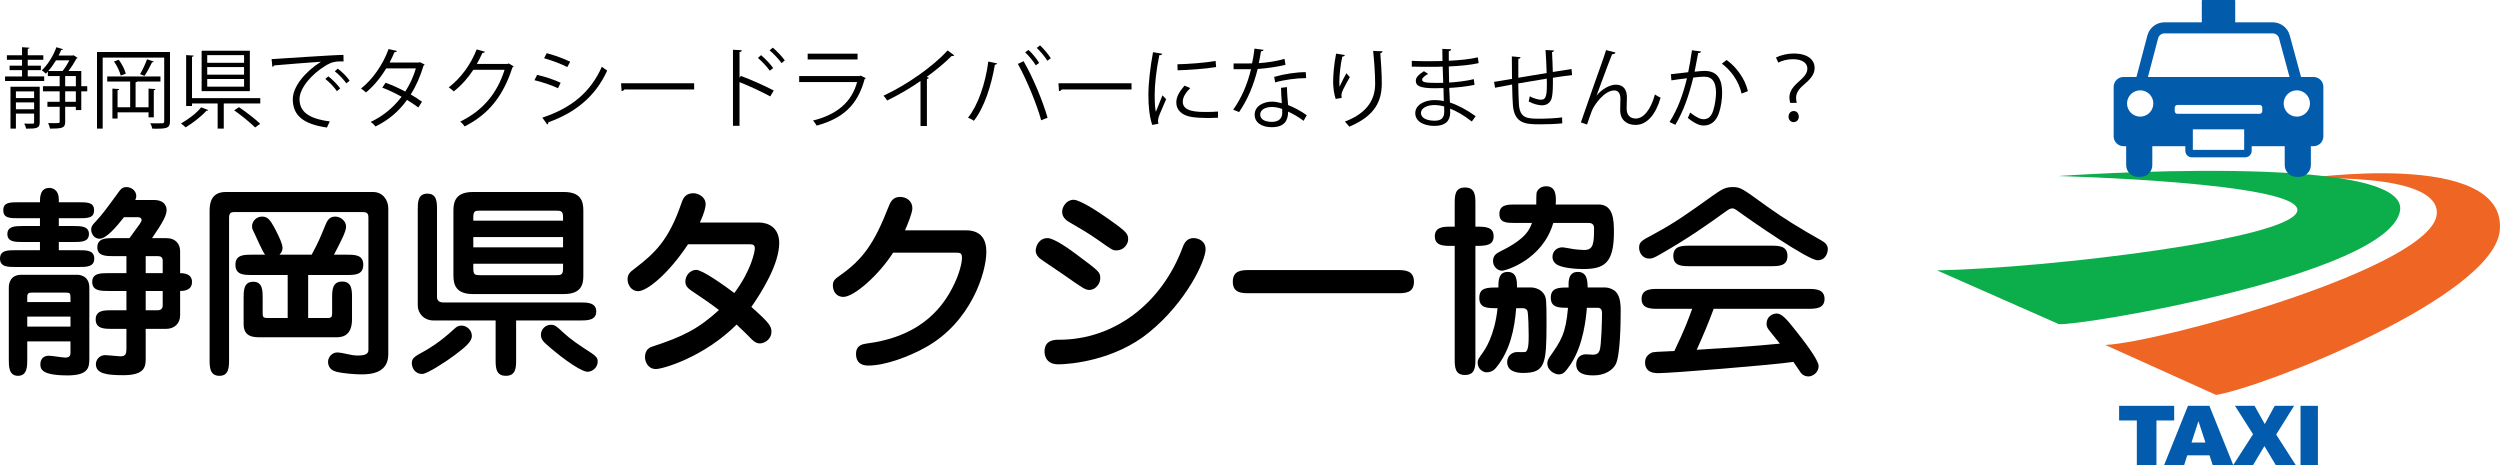
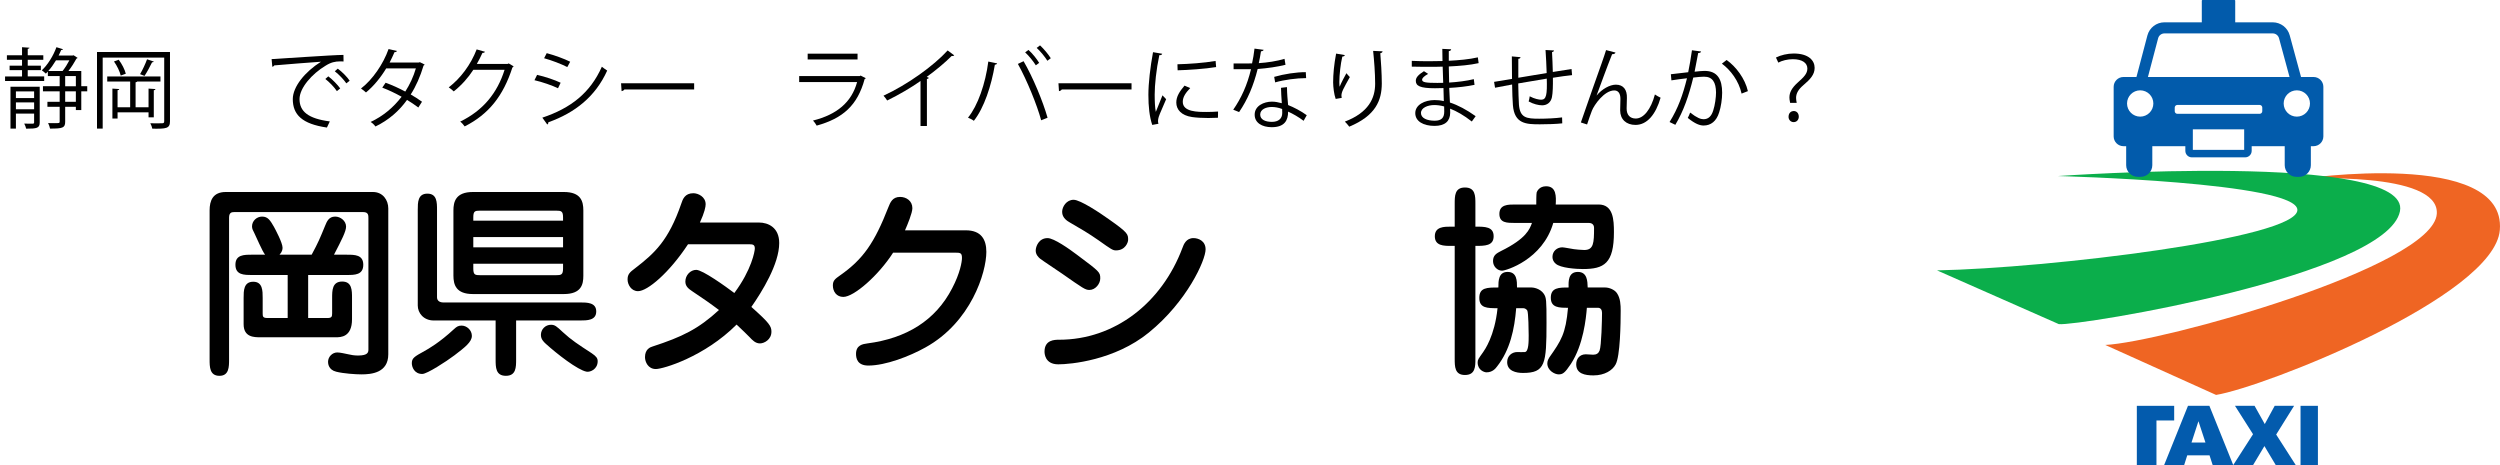
<svg xmlns="http://www.w3.org/2000/svg" id="_レイヤー_1" data-name="レイヤー_1" version="1.1" viewBox="0 0 450.693 83.853">
  <defs>
    <style>
      .st0 {
        fill: #035bad;
      }

      .st1 {
        fill: #025bab;
      }

      .st2 {
        fill: #0bae4b;
      }

      .st3 {
        fill: #ef6523;
      }
    </style>
  </defs>
  <g>
    <g>
      <g>
-         <path class="st0" d="M382.028,73.161h9.927v2.64h-3.194v8.051h-3.539v-8.051h-3.194v-2.64Z" />
+         <path class="st0" d="M382.028,73.161h9.927v2.64h-3.194v8.051h-3.539v-8.051v-2.64Z" />
        <path class="st0" d="M398.327,82.088h-4.018l-.558,1.765h-3.613l4.305-10.691h3.86l4.304,10.691h-3.706l-.573-1.765ZM397.593,79.776l-1.264-3.844-1.251,3.844h2.515Z" />
        <path class="st0" d="M402.916,73.161h3.533l1.837,3.289,1.788-3.289h3.498l-3.231,5.178,3.536,5.513h-3.604l-2.05-3.435-2.05,3.435h-3.583l3.581-5.572-3.255-5.12Z" />
        <path class="st0" d="M414.734,73.161h3.132v10.691h-3.132v-10.691Z" />
      </g>
      <g>
        <path class="st3" d="M414.74,32.26s25.058-1.504,24.561,6.277c-.614,9.613-49.745,23.188-59.775,23.649l19.983,9.01c8.628-1.393,50.153-17.706,51.154-29.72,1.232-14.783-35.923-9.215-35.923-9.215Z" />
        <path class="st2" d="M370.962,31.738s43.303,1.088,43.206,6.13c-.099,5.141-44.986,10.48-64.967,10.876l21.959,9.689c3.46.395,59.19-8.793,61.497-20.347,2.175-10.895-61.694-6.347-61.694-6.347Z" />
      </g>
      <path class="st1" d="M417.084,13.88h-2.259l-2.034-7.492c-.368-1.392-1.632-2.364-3.072-2.364h-6.76V.118c0-.065-.053-.118-.118-.118h-5.788c-.065,0-.118.053-.118.118v3.905h-6.736c-1.44,0-2.703.972-3.072,2.367l-1.973,7.49h-2.344c-.971,0-1.765.794-1.765,1.765v8.944c0,.971.794,1.765,1.765,1.765h.491v3.424c0,1.156.946,2.102,2.102,2.102h.508c1.156,0,2.102-.946,2.102-2.102v-3.424h5.955v.837c0,.65.527,1.177,1.177,1.177h9.607c.65,0,1.177-.527,1.177-1.177v-.837h5.955v3.424c0,1.156.946,2.102,2.102,2.102h.508c1.156,0,2.102-.946,2.102-2.102v-3.424h.491c.971,0,1.765-.794,1.765-1.765v-8.944c0-.971-.794-1.765-1.765-1.765ZM389.061,6.899c.137-.516.604-.876,1.138-.876h19.52c.534,0,1.001.359,1.138.876l1.895,6.98h-25.529l1.839-6.98ZM385.828,21.027c-1.31,0-2.372-1.062-2.372-2.372s1.062-2.372,2.372-2.372,2.372,1.062,2.372,2.372-1.062,2.372-2.372,2.372ZM404.573,27.015h-9.254v-3.704h9.254v3.704ZM407.837,20.048c0,.259-.212.471-.471.471h-14.84c-.259,0-.471-.212-.471-.471v-.659c0-.259.212-.471.471-.471h14.84c.259,0,.471.212.471.471v.659ZM414.065,21.027c-1.31,0-2.372-1.062-2.372-2.372s1.062-2.372,2.372-2.372,2.372,1.062,2.372,2.372-1.062,2.372-2.372,2.372Z" />
    </g>
    <g>
-       <path d="M7.204,43.627h-3.103c-1.367,0-2.771,0-2.771-1.44,0-1.404,1.403-1.441,2.771-1.441h3.103v-1.404h-3.694c-1.736,0-2.918,0-2.918-1.44s1.182-1.441,2.918-1.441h3.694c0-.85,0-2.586,1.699-2.586.37,0,1.699.148,1.699,2.143v.443h3.436c1.736,0,2.918,0,2.918,1.441s-1.145,1.44-2.918,1.44h-3.436v1.404h2.66c1.367,0,2.771.037,2.771,1.441,0,1.44-1.404,1.44-2.771,1.44h-2.66v1.478h3.546c1.441,0,2.845,0,2.845,1.514s-1.404,1.515-2.845,1.515H2.844c-1.404,0-2.844,0-2.844-1.515s1.404-1.514,2.844-1.514h4.359v-1.478ZM4.913,61.544v3.288c0,1.182,0,2.918-1.662,2.918s-1.663-1.699-1.663-2.918v-12.966c0-.85.295-2.328,2.291-2.328h10.011c.258,0,2.216,0,2.216,2.364v12.708c0,1.588-.111,3.066-3.916,3.066-4.691,0-4.913-1.146-4.913-1.995,0-.333.074-1.551,1.552-1.551.48,0,2.512.332,2.918.332.96,0,.96-.517.96-.997v-1.921h-7.795ZM12.708,54.451v-.702c0-.887-.074-.998-.887-.998h-6.059c-.591,0-.85.111-.85.85v.85h7.795ZM12.708,58.883v-1.81h-7.795v1.81h7.795ZM20.502,46.176c-1.367,0-2.955,0-2.955-1.589,0-1.662,1.588-1.662,2.955-1.662h2.845c1.958-2.66,2.179-2.956,2.179-3.251,0-.517-.517-.517-.775-.517h-2.401c-1.33,1.699-3.177,3.879-4.396,3.879-1.035,0-1.515-.96-1.515-1.625,0-.591.222-.85.812-1.478,1.256-1.367,1.552-1.773,4.249-5.467.258-.333.554-.739,1.293-.739.96,0,1.773.702,1.773,1.625,0,.296-.111.554-.185.702h3.362c2.29,0,2.29,1.625,2.29,1.81,0,.96-.665,2.216-2.623,5.061h2.512c1.811,0,2.549,1.108,2.549,2.364v3.953c.554,0,2.143.037,2.143,1.588,0,1.588-1.588,1.625-2.143,1.625v4.396c0,1.515-1.071,2.438-2.549,2.438h-3.657v5.282c0,1.367,0,3.066-3.99,3.066-3.029,0-4.987-.259-4.987-1.995,0-.739.591-1.625,1.699-1.625.443,0,2.328.221,2.734.221.923,0,1.071-.443,1.071-1.403v-3.546h-2.586c-1.33,0-2.956,0-2.956-1.7,0-1.662,1.552-1.662,2.956-1.662h2.586v-3.473h-3.251c-1.33,0-2.918,0-2.918-1.625,0-1.588,1.552-1.588,2.918-1.588h3.251v-3.066h-2.291ZM26.266,46.176v3.066h3.066v-2.253c0-.702-.48-.812-.85-.812h-2.216ZM29.332,52.456h-3.066v3.473h2.179c.591,0,.887-.333.887-.887v-2.586Z" />
      <path d="M37.786,37.938c0-1.773.591-3.325,2.918-3.325h26.524c1.81,0,2.771,1.478,2.771,2.956v26.302c0,3.362-3.066,3.62-4.839,3.62-1.034,0-3.25-.147-4.543-.48-1.404-.333-1.478-1.478-1.478-1.773,0-.923.776-1.699,1.663-1.699.517,0,1.44.222,1.995.333.443.111,1.071.222,1.736.222,1.81,0,1.884-.591,1.884-1.108v-23.643c0-.517,0-1.108-.924-1.108h-23.273c-.406,0-.924.037-.924.998v25.563c0,1.33,0,2.956-1.736,2.956-1.773,0-1.773-1.625-1.773-2.956v-26.856ZM56.183,45.917c1.219-2.253,1.478-2.918,2.438-5.246.295-.702.628-1.625,1.81-1.625.96,0,1.958.776,1.958,1.81,0,.85-.776,2.364-2.18,5.061h2.328c1.404,0,2.955,0,2.955,1.81,0,1.847-1.551,1.847-2.955,1.847h-6.982v7.758h3.472c.776,0,.85-.259.85-.85v-2.771c0-1.33,0-2.955,1.811-2.955,1.773,0,1.773,1.588,1.773,2.955v3.842c0,3.25-2.069,3.25-2.918,3.25h-13.594c-1.146,0-3.029,0-3.029-2.364v-4.729c0-1.293,0-2.918,1.736-2.918,1.699,0,1.699,1.625,1.699,2.918v2.771c0,.591.037.85.887.85h3.62v-7.758h-6.465c-1.404,0-2.955,0-2.955-1.847,0-1.81,1.551-1.81,2.955-1.81h2.401c-.48-.517-1.663-3.362-1.958-3.916-.222-.443-.406-.739-.406-1.182,0-.997.85-1.773,1.81-1.773,1.071,0,1.478.702,2.143,1.847.259.48,1.552,2.881,1.552,3.768,0,.295-.074.775-.554,1.256h5.8Z" />
      <path d="M74.242,65.496c0-.924.407-1.182,2.291-2.217.665-.369,2.697-1.514,5.32-3.953.48-.443.775-.628,1.367-.628.923,0,1.847.812,1.847,1.847,0,1.108-1.256,2.069-3.14,3.509-1.515,1.146-4.95,3.362-5.8,3.362-1.441,0-1.884-1.256-1.884-1.921ZM78.195,57.775c-1.847,0-2.882-1.367-2.882-2.697v-17.252c0-1.33,0-2.918,1.736-2.918s1.736,1.589,1.736,2.918v15.774c0,.665.554.923,1.108.923h24.677c1.256,0,2.918,0,2.918,1.625s-1.662,1.625-2.918,1.625h-11.525v7.019c0,1.404,0,2.956-1.847,2.956s-1.847-1.552-1.847-2.956v-7.019h-11.156ZM81.742,37.938c0-1.515.369-3.325,3.509-3.325h16.402c3.066,0,3.51,1.663,3.51,3.325v11.785c0,1.515-.333,3.288-3.51,3.288h-16.402c-3.029,0-3.509-1.663-3.509-3.325v-11.748ZM101.505,39.785v-.591c0-1.146-.333-1.219-1.293-1.219h-13.631c-.96,0-1.256.074-1.256,1.219v.591h16.181ZM85.325,42.74v1.847h16.181v-1.847h-16.181ZM85.325,47.543v.85c0,1.145.296,1.219,1.256,1.219h13.631c.96,0,1.293-.074,1.293-1.219v-.85h-16.181ZM98.402,61.986c-.443-.406-.887-.85-.887-1.625,0-.998.812-1.811,1.81-1.811.702,0,.998.259,2.143,1.33,1.515,1.404,2.771,2.216,5.209,3.805.812.554,1.071.886,1.071,1.44,0,1.404-1.293,1.995-1.995,1.884-1.625-.296-5.394-3.251-7.351-5.024Z" />
      <path d="M124.035,44.033c-3.399,5.171-7.314,8.459-9.014,8.459-1.219,0-1.884-1.182-1.884-2.106s.37-1.293,1.367-2.032c3.509-2.697,6.021-4.987,8.312-11.636.259-.776.628-1.884,2.18-1.884.85,0,2.216.628,2.216,1.995,0,.443-.185,1.44-1.034,3.288h10.639c1.662,0,3.657.887,3.657,3.694,0,3.805-3.14,8.829-5.024,11.525,3.288,2.918,3.62,3.473,3.62,4.47,0,1.404-1.293,2.105-2.069,2.105-.812,0-1.367-.591-1.884-1.145-.776-.776-.96-.96-2.328-2.253-5.836,5.836-13.262,8.016-14.555,8.016-1.404,0-1.958-1.293-1.958-2.143,0-1.478.998-1.81,1.367-1.921,5.32-1.736,8.238-3.14,11.969-6.576-1.552-1.182-3.177-2.29-4.839-3.398-.665-.443-1.219-.887-1.219-1.736,0-1.145.924-2.105,1.958-2.105,1.145,0,5.356,3.029,6.871,4.174,3.14-4.211,3.694-7.573,3.694-8.017,0-.739-.37-.775-1.146-.775h-10.897Z" />
      <path d="M174.122,41.521c2.734,0,3.694,1.625,3.694,3.879,0,3.731-2.771,12.708-11.008,17.251-2.845,1.588-7.167,3.251-10.27,3.251-1.995,0-2.216-1.33-2.216-2.105,0-1.589,1.219-1.773,2.032-1.884,7.056-.923,12.301-4.137,15.294-9.937,1.44-2.734,1.773-4.803,1.773-5.467,0-.924-.295-.961-1.256-.961h-11.157c-2.623,4.101-7.056,7.979-8.977,7.979-1.219,0-1.884-.96-1.884-2.069,0-.886.406-1.182,1.293-1.81,4.174-2.918,6.206-5.874,8.718-12.301.333-.813.702-1.847,2.106-1.847,1.108,0,2.216.702,2.216,2.032,0,.85-.887,2.992-1.33,3.99h10.971Z" />
      <path d="M196.393,52.271c-.739,0-1.145-.295-4.95-2.956-.628-.443-3.436-2.29-3.953-2.697-.259-.221-.776-.702-.776-1.44s.554-2.253,2.143-2.253c1.145,0,3.916,1.958,5.283,2.992,4.101,3.066,4.211,3.14,4.211,4.285,0,.924-.85,2.069-1.958,2.069ZM188.303,63.39c0-2.143,1.847-2.143,2.623-2.143,10.011,0,18.508-6.612,22.239-16.55.222-.628.665-1.773,1.995-1.773.85,0,2.18.48,2.18,2.032,0,1.958-3.362,9.42-10.233,14.998-6.169,5.024-14.148,5.726-16.328,5.726-2.475,0-2.475-2.069-2.475-2.291ZM201.195,45.141c-.591,0-.85-.185-3.14-1.81-1.847-1.293-3.25-2.105-5.171-3.214-.443-.259-1.404-.812-1.404-1.921,0-.924.775-2.18,2.068-2.18,1.219,0,4.803,2.401,6.354,3.509,3.473,2.438,3.473,2.697,3.473,3.731,0,.406-.48,1.884-2.18,1.884Z" />
-       <path d="M225.239,52.862c-1.33,0-2.992,0-2.992-2.068s1.625-2.106,2.992-2.106h26.672c1.33,0,2.992.037,2.992,2.106s-1.662,2.068-2.992,2.068h-26.672Z" />
      <path d="M261.622,44.329c-1.33,0-2.955,0-2.955-1.736s1.662-1.736,2.955-1.736h.628v-4.101c0-1.44,0-2.955,1.847-2.955,1.884,0,1.884,1.515,1.884,2.955v4.101c1.736,0,3.288,0,3.288,1.736s-1.588,1.736-3.288,1.736v20.318c0,1.44,0,2.955-1.884,2.955-1.847,0-1.847-1.515-1.847-2.955v-20.318h-.628ZM276.14,51.828c.111,0,1.441.074,2.18,1.145.443.702.48,1.071.48,5.209,0,7.462-.222,9.051-4.249,9.051-1.219,0-2.844-.333-2.844-1.958,0-1.145.886-1.81,1.81-1.81.222,0,1.219.037,1.404,0,.665-.111.665-1.884.665-3.029,0-.628-.037-4.138-.258-4.47-.111-.185-.406-.407-.702-.407h-1.293c-.295,3.768-1.108,7.536-3.436,10.492-.295.406-.85,1.071-1.921,1.071-.406,0-1.588-.407-1.588-1.773,0-.517.111-.628.998-1.884.222-.333,2.068-2.845,2.586-7.906-1.847,0-3.288,0-3.288-1.847,0-1.884,1.367-1.884,3.436-1.884,0-1.219.037-2.808,1.663-2.808,1.699,0,1.699,1.625,1.699,2.808h2.66ZM288.183,36.866c2.66,0,2.771,2.771,2.771,4.987,0,5.652-1.773,6.649-5.615,6.649-1.182,0-4.027-.185-4.876-.96-.369-.295-.591-.739-.591-1.219,0-1.071.85-1.736,1.773-1.736.333,0,1.773.296,2.105.333.333.037,1.256.148,1.847.148,1.699,0,1.773-1.256,1.773-3.99,0-.739-.591-.887-.887-.887h-6.465c-1.921,6.649-8.57,8.607-9.235,8.607-.812,0-1.625-.739-1.625-1.736,0-1.071.665-1.404,1.441-1.81,4.581-2.253,5.172-3.953,5.578-5.061h-3.029c-1.478,0-2.844,0-2.844-1.625,0-1.699,1.551-1.699,2.844-1.699h3.805c0-.369,0-1.884.074-2.179.074-.222.48-1.108,1.699-1.108,1.884,0,1.81,1.884,1.736,3.288h7.721ZM289.402,51.828c.702,0,1.699.406,2.105,1.034.628.924.665,2.143.665,3.14,0,2.217-.074,8.238-.923,9.716-.554,1.034-1.958,1.958-3.99,1.958-1.515,0-3.103-.296-3.103-1.995,0-.96.591-1.81,1.736-1.81.221,0,1.145.074,1.33.074.591,0,.96-.258,1.145-.739.333-.812.443-5.689.443-6.797,0-.517-.222-.923-.739-.923h-1.995c-.148,1.884-.628,6.687-2.881,10.122-1.108,1.662-1.478,1.884-2.217,1.884-.665,0-2.032-.665-2.032-1.995,0-.48.259-.887.37-1.071,2.105-2.992,2.955-4.249,3.361-8.94-1.588,0-3.103,0-3.103-1.81,0-1.847,1.478-1.847,3.214-1.847-.037-1.108-.074-2.808,1.663-2.808,1.699,0,1.736,1.663,1.773,2.808h3.177Z" />
-       <path d="M318.47,37.162c3.14,2.254,6.428,4.249,9.79,6.132.628.37,1.256.739,1.256,1.663,0,.259-.185,1.958-1.847,1.958-1.699,0-11.747-6.945-14.628-9.051-.443-.295-.628-.295-.739-.295-.407,0-.665.185-1.293.628-3.325,2.401-6.724,4.802-11.711,7.647-1.108.628-1.403.775-1.995.775-1.182,0-1.81-1.071-1.81-1.958,0-1.035.443-1.293,2.475-2.364,4.101-2.217,6.021-3.621,10.787-7.019,1.441-.998,2.18-1.552,3.547-1.552,1.478,0,1.699.185,6.169,3.436ZM298.891,55.67c-1.219,0-2.955,0-2.955-1.773,0-1.81,1.736-1.81,2.955-1.81h27.078c1.219,0,2.956,0,2.956,1.81,0,1.773-1.736,1.773-2.956,1.773h-17.03c-.924,2.512-1.958,4.95-3.066,7.389,8.127-.518,9.014-.554,14.999-1.108-.333-.406-1.699-2.106-1.958-2.438-.37-.48-.443-.775-.443-1.145,0-1.256.998-1.847,1.847-1.847.923,0,1.921,1.182,3.398,3.066,1.33,1.662,4.138,5.283,4.138,6.391,0,1.256-1.146,1.884-1.81,1.884-.96,0-1.404-.628-1.552-.887-.185-.259-.998-1.478-1.182-1.736-3.583.554-22.091,2.032-24.308,2.032-.628,0-2.438,0-2.438-1.958,0-1.035.776-1.589,1.293-1.773.406-.111.776-.111,3.99-.259,1.884-3.916,2.586-5.874,3.214-7.61h-6.169ZM319.283,44.292c1.33,0,2.955,0,2.955,1.847s-1.625,1.847-2.955,1.847h-14.666c-1.33,0-2.956,0-2.956-1.847s1.625-1.847,2.956-1.847h14.666Z" />
    </g>
  </g>
  <g>
    <path d="M7.965,13.779v.821H.912v-.821h3.061v-1.136H1.732v-.805h2.241v-1.057H1.244v-.82h2.729v-1.452l1.341.095c-.016.11-.095.173-.315.205v1.152h2.809v.82h-2.809v1.057h2.367v.805h-2.367v1.136h2.966ZM7.16,15.641v6.421c0,1.042-.521,1.136-2.446,1.136-.047-.268-.205-.663-.347-.915.726.016,1.341.016,1.531.016.189-.016.252-.063.252-.237v-1.578h-3.282v2.698h-.979v-7.542h5.27ZM6.15,16.478h-3.282v1.199h3.282v-1.199ZM2.869,19.696h3.282v-1.231h-3.282v1.231ZM15.727,15.546v.915h-1.073v3.376h-.978v-.583h-1.925v2.667c0,1.136-.426,1.262-2.729,1.262-.047-.284-.205-.71-.347-.994.426.016.82.016,1.136.016.852,0,.947,0,.947-.284v-2.667h-2.209v-.899h2.209v-1.894h-3.014v-.915h3.014v-1.83h-2.13v-.82l-.363.378c-.174-.158-.505-.458-.726-.6,1.025-.946,2.051-2.556,2.635-4.165l1.184.363c-.047.11-.174.158-.332.142-.142.331-.284.663-.458.994h2.524l.174-.047.726.473c-.032.063-.126.11-.205.126-.363.678-.899,1.53-1.452,2.24h2.319v2.745h1.073ZM11.278,12.801c.442-.552.899-1.278,1.231-1.925h-2.414c-.426.71-.899,1.373-1.389,1.925h2.572ZM11.751,13.716v1.83h1.925v-1.83h-1.925ZM13.676,18.355v-1.894h-1.925v1.894h1.925Z" />
    <path d="M30.645,9.378v12.48c0,1.326-.694,1.373-3.187,1.341-.047-.268-.205-.71-.363-.978.41.016.82.016,1.152.016.473,0,.836,0,.978-.016.284,0,.379-.079.379-.379v-11.455h-11.092v12.796h-1.025v-13.806h13.158ZM27.727,21.148h-.947v-.899h-5.585v1.121h-.931v-5.396l1.23.079c-.016.111-.095.189-.3.205v3.077h2.272v-4.639h-4.134v-.915h9.593v.915h-4.197c-.031.079-.126.111-.284.142v4.497h2.335v-3.36l1.247.079c-.016.111-.095.189-.3.221v4.875ZM21.763,13.622c-.158-.71-.663-1.767-1.215-2.54l.852-.315c.584.757,1.104,1.798,1.278,2.524l-.915.331ZM27.727,11.097c-.047.095-.158.142-.316.142-.347.71-.899,1.767-1.356,2.445-.174-.063-.616-.252-.805-.315.441-.726.978-1.893,1.262-2.682l1.215.41Z" />
-     <path d="M37.548,19.838c-.063.11-.189.142-.332.126-.852.962-2.445,2.209-3.755,2.998-.221-.221-.6-.536-.836-.71,1.326-.726,2.856-1.893,3.629-2.903l1.294.489ZM34.614,17.692h12.307v.962h-6.58v4.528h-1.104v-4.528h-4.623v.458h-1.057v-9.183l1.373.095c-.016.11-.095.189-.315.205v7.463ZM45.042,9.141v7.29h-8.693v-7.29h8.693ZM44.001,11.318v-1.373h-6.643v1.373h6.643ZM44.001,13.464v-1.373h-6.643v1.373h6.643ZM44.001,15.626v-1.389h-6.643v1.389h6.643ZM45.989,22.978c-.805-.82-2.461-2.161-3.771-3.092l.868-.568c1.293.884,2.966,2.162,3.818,2.998l-.915.663Z" />
    <path d="M48.964,10.655c1.183-.047,10.902-.741,12.953-.757l.016,1.184c-.206-.016-.395-.016-.584-.016-.915,0-1.688.158-2.698.804-2.366,1.42-4.654,3.96-4.654,5.996,0,2.209,1.546,3.519,5.459,4.023l-.521,1.104c-4.481-.647-6.153-2.319-6.153-5.128,0-2.225,2.193-4.922,5.081-6.737-1.736.126-6.39.473-8.425.663-.047.126-.221.237-.347.252l-.126-1.389ZM59.188,13.764c.757.568,1.657,1.499,2.146,2.177l-.6.489c-.442-.694-1.404-1.672-2.083-2.193l.537-.473ZM60.892,12.375c.773.568,1.688,1.483,2.146,2.178l-.599.473c-.426-.631-1.341-1.609-2.083-2.177l.537-.474Z" />
    <path d="M76.551,11.634c-.016.079-.095.142-.189.173-.584,1.957-1.373,3.755-2.319,5.223.678.394,1.452.883,2.035,1.31l-.663,1.041c-.568-.442-1.373-.962-2.035-1.373-1.452,2.02-3.313,3.645-5.696,4.796-.173-.268-.584-.647-.868-.82,2.303-1.073,4.149-2.667,5.585-4.544-1.168-.647-2.319-1.199-3.487-1.641l.6-.883c1.152.41,2.335.947,3.55,1.593.82-1.293,1.467-2.666,1.909-4.181h-5.349c-.962,1.609-2.256,3.203-3.645,4.339-.205-.189-.631-.537-.899-.71,2.067-1.578,4.023-4.417,4.97-7.116l1.499.347c-.063.174-.221.221-.426.205-.221.521-.583,1.294-.883,1.878h5.238l.221-.063.852.426Z" />
    <path d="M92.605,11.965c-.063.079-.142.158-.236.221-1.657,5.112-4.244,8.394-8.599,10.603-.189-.269-.489-.631-.805-.868,4.134-2.004,6.69-5.16,8-9.34h-5.633c-.915,1.42-2.13,2.792-3.534,3.897-.221-.221-.583-.521-.899-.726,2.146-1.656,3.96-4.07,5.033-6.847l1.499.426c-.063.158-.252.205-.458.205-.316.694-.647,1.357-1.01,1.988h5.554l.189-.095.899.536Z" />
    <path d="M96.826,13.496c1.42.315,3.187.915,4.244,1.42l-.474.994c-1.041-.505-2.855-1.136-4.244-1.451l.474-.962ZM97.772,21.211c5.128-1.72,8.63-4.45,10.729-9.183.236.205.726.536.962.694-2.114,4.686-5.791,7.605-10.618,9.325.031.142-.047.332-.189.395l-.884-1.23ZM98.562,9.583c1.42.379,3.155,1.01,4.229,1.546l-.521.962c-1.12-.568-2.761-1.199-4.181-1.594l.473-.915Z" />
    <path d="M111.965,15.01h13.174v1.12h-12.575c-.095.158-.3.268-.505.3l-.095-1.42Z" />
-     <path d="M138.858,17.377c-1.609-.868-3.818-1.894-5.538-2.572v7.873h-1.184v-13.711l1.594.095c-.016.173-.142.284-.41.331v4.639l.236-.347c1.846.679,4.292,1.767,5.933,2.635l-.631,1.057ZM137.202,9.945c.726.6,1.672,1.594,2.177,2.319l-.6.489c-.474-.678-1.436-1.735-2.146-2.304l.568-.505ZM139.315,8.589c.742.615,1.688,1.609,2.162,2.303l-.568.489c-.489-.679-1.452-1.72-2.162-2.304l.568-.489Z" />
    <path d="M156.08,14.095c-.031.063-.11.126-.205.158-1.294,4.765-3.929,7.084-8.646,8.394-.142-.284-.442-.679-.663-.915,4.292-1.073,6.958-3.282,7.952-6.942h-10.445v-1.073h10.918l.158-.095.931.474ZM154.597,10.719h-8.993v-1.042h8.993v1.042Z" />
    <path d="M172.023,9.977c-.063.079-.158.126-.3.126-.047,0-.095,0-.158-.016-1.215,1.231-2.966,2.667-4.497,3.771.126.047.316.142.379.173-.032.095-.174.189-.347.205v8.473h-1.152v-8.109c-1.672,1.183-3.85,2.461-6.011,3.518-.158-.252-.442-.647-.663-.868,4.307-1.988,9.025-5.364,11.565-8.157l1.184.883Z" />
    <path d="M179.762,11.429c-.047.126-.173.221-.41.236-.631,3.787-1.94,7.778-3.787,10.114-.284-.221-.71-.426-1.057-.568,1.767-2.146,3.156-6.153,3.661-10.114l1.593.332ZM187.699,21.684c-.742-2.761-2.572-7.242-4.197-10.161l1.025-.489c1.657,2.824,3.502,7.273,4.323,10.192l-1.151.458ZM185.411,8.999c.726.646,1.499,1.625,1.925,2.335l-.599.442c-.442-.71-1.262-1.736-1.925-2.335l.6-.441ZM187.494,8.178c.71.663,1.499,1.609,1.94,2.319l-.615.458c-.442-.71-1.262-1.72-1.925-2.319l.6-.458Z" />
    <path d="M190.815,15.01h13.174v1.12h-12.575c-.095.158-.3.268-.505.3l-.095-1.42Z" />
    <path d="M209.52,9.693c-.047.174-.205.269-.521.252-.552,2.572-.836,5.396-.836,7.1,0,1.183.047,2.382.205,3.124.3-.773.979-2.43,1.199-2.982l.663.694c-.647,1.593-1.12,2.493-1.341,3.203-.079.268-.126.521-.126.742,0,.173.032.331.079.489l-1.12.205c-.505-1.499-.694-3.329-.694-5.427,0-2.067.331-4.954.836-7.684l1.657.284ZM219.57,21.227c-.568.031-1.152.047-1.735.047-1.12,0-2.177-.063-2.935-.174-1.941-.284-2.84-1.357-2.84-2.619,0-1.088.599-2.003,1.483-3.045l1.025.442c-.789.82-1.341,1.578-1.341,2.477,0,1.83,2.682,1.83,4.323,1.83.663,0,1.373-.031,2.036-.079l-.016,1.12ZM212.265,11.586c2.035-.047,4.78-.237,6.879-.6l.095,1.104c-1.957.331-5.128.537-6.942.583l-.031-1.088Z" />
    <path d="M227.814,8.983c-.047.126-.205.252-.489.269-.11.694-.252,1.515-.394,2.13,1.546-.095,3.266-.363,4.639-.773l.173,1.073c-1.467.363-3.203.615-5.017.757-.757,3.029-1.799,5.49-3.345,7.763l-1.057-.426c1.436-2.067,2.524-4.434,3.203-7.305h-3.14v-1.025h1.877c.489,0,.994-.016,1.452-.016.189-.836.331-1.736.441-2.667l1.657.221ZM232.011,15.704c.016,1.278.111,2.146.205,3.234,1.01.395,2.319,1.073,3.361,1.831l-.568,1.01c-.868-.663-1.941-1.278-2.793-1.657,0,1.578-.631,2.809-2.95,2.809-1.751,0-3.092-.789-3.077-2.272,0-1.578,1.657-2.335,3.108-2.335.568,0,1.151.11,1.783.284-.063-1.01-.142-2.035-.142-2.777l1.073-.126ZM231.143,19.649c-.647-.252-1.31-.363-1.877-.363-.947,0-2.067.379-2.083,1.357,0,.899.883,1.325,2.114,1.325,1.136,0,1.861-.552,1.861-1.593,0-.252,0-.489-.016-.726ZM235.466,14.079c-1.783.016-3.944.3-5.585.773l-.173-.994c1.798-.521,3.976-.852,5.695-.852l.063,1.073Z" />
    <path d="M240.792,17.835c-.3-.852-.442-2.083-.458-2.966,0-1.483.158-3.203.536-5.207l1.578.268c-.063.205-.252.252-.458.268-.316,1.31-.537,3.313-.537,4.591,0,.347.016.631.047.852.315-.773.899-1.846,1.23-2.445.142.205.458.536.615.694-1.167,2.099-1.515,2.698-1.515,3.361,0,.126.016.252.047.395l-1.088.189ZM249.248,9.252c-.016.189-.142.268-.41.347.11,1.373.269,3.66.269,5.475-.016,3.045-1.121,5.791-5.87,7.763-.173-.252-.552-.679-.789-.915,4.307-1.641,5.459-4.244,5.459-6.832,0-1.94-.189-4.229-.363-5.917l1.704.079Z" />
    <path d="M254.51,10.971c.979.063,2.288.063,3.361.063.71,0,1.515-.016,2.177-.032-.016-.757-.032-1.641-.032-2.193l1.594.079c-.016.189-.158.284-.426.332-.016.252,0,1.467,0,1.735,1.846-.095,3.676-.252,5.238-.615l.142,1.042c-1.546.347-3.376.505-5.38.6.016.946.032,1.925.063,2.903,1.53-.095,3.171-.3,4.449-.615l.126,1.025c-1.325.284-2.982.474-4.56.552l.126,2.635c1.452.474,2.998,1.294,4.639,2.461l-.694.962c-1.42-1.12-2.761-1.877-3.913-2.319,0,.252.016.537.016.742-.016,1.499-.915,2.367-2.824,2.367-2.004,0-3.471-.82-3.471-2.304,0-1.515,1.72-2.351,3.487-2.351.521,0,1.073.047,1.657.189-.016-.678-.047-1.499-.063-2.351-.505.016-1.073.031-1.53.031-2.698,0-3.455-.426-3.455-1.341,0-.6.458-1.089,1.467-1.735l.757.489c-.71.395-1.089.742-1.089,1.057,0,.474.742.568,2.746.568.347,0,.71,0,1.057-.016l-.094-2.919c-.679.032-1.467.032-2.178.032-1.01,0-2.445,0-3.392-.032v-1.041ZM260.348,19.191c-.631-.174-1.215-.253-1.767-.253-1.199,0-2.414.489-2.414,1.436,0,.931,1.104,1.388,2.477,1.388,1.247,0,1.72-.552,1.72-1.656l-.016-.915Z" />
    <path d="M280.142,9.094c0,.158-.111.236-.347.299.063,1.104.11,2.398.142,3.582,1.247-.205,2.446-.394,3.376-.536l.095,1.104c-.947.095-2.177.268-3.455.473.016,1.452-.016,2.729-.174,3.502-.189.931-.868,1.467-1.767,1.467-.646,0-1.562-.221-2.43-.694.079-.237.142-.631.189-.931.884.474,1.688.615,2.067.615.947,0,1.088-.931,1.01-3.802-1.814.3-3.708.615-5.144.868.032,1.499.063,2.935.126,3.818.189,2.398,1.373,2.54,3.645,2.54,1.293,0,2.998-.079,4.134-.236l.031,1.073c-1.12.126-2.714.173-4.039.173-2.445,0-4.591-.063-4.859-3.455-.079-.884-.11-2.256-.142-3.724-.978.173-2.272.426-3.077.584l-.173-1.057c.836-.126,2.146-.363,3.234-.537-.016-1.373-.032-2.856-.032-4.055l1.562.142c-.016.173-.142.268-.395.3-.016.962-.016,2.225,0,3.408l5.112-.852c-.047-1.341-.111-2.872-.205-4.149l1.515.079Z" />
    <path d="M284.993,22.079c1.167-3.345,3.108-8.93,3.724-10.603.3-.852.71-2.051.82-2.446l1.704.442c-.079.221-.3.3-.615.3-.868,2.162-2.209,5.854-2.792,7.431h.016c.931-1.136,2.351-1.94,3.455-1.94,1.373,0,2.036.931,1.988,2.398l-.047,1.877c-.016,1.184.615,1.831,1.641,1.831,1.42,0,2.729-1.625,3.456-4.339.315.221.694.426,1.025.583-.868,3.014-2.43,4.907-4.528,4.907-1.672,0-2.761-1.01-2.761-2.619,0-.3.047-1.751.047-2.083,0-.994-.411-1.515-1.104-1.515-1.814,0-3.645,2.635-4.039,3.661-.221.552-.568,1.562-.868,2.477l-1.121-.363Z" />
    <path d="M306.664,9.283c-.031.189-.221.269-.521.284-.174.883-.458,2.414-.647,3.36.71-.079,1.357-.142,1.751-.142,2.398-.032,3.218,1.562,3.218,3.928,0,1.184-.221,2.588-.536,3.534-.489,1.609-1.499,2.383-2.809,2.383-.647,0-1.499-.269-2.855-1.373.173-.284.3-.631.426-.962,1.262.979,1.925,1.199,2.414,1.199.899,0,1.436-.568,1.751-1.578.331-.979.505-2.43.505-3.234-.016-1.799-.6-2.872-2.177-2.856-.474,0-1.121.063-1.925.158-.789,3.219-1.72,5.98-3.234,8.52l-1.041-.505c1.53-2.445,2.398-4.891,3.14-7.889-.805.095-1.957.237-2.809.378l-.095-1.104c.773-.094,2.067-.236,3.124-.363.237-1.152.489-2.572.679-3.96l1.641.221ZM313.969,16.872c-.505-2.304-2.004-4.26-3.55-5.396l.852-.663c1.673,1.183,3.329,3.36,3.834,5.617l-1.136.442Z" />
    <path d="M322.718,18.545c-.11-.616-.126-.71-.126-.979,0-.883.41-1.704,1.499-2.682,1.136-1.01,1.735-1.625,1.735-2.524,0-.978-.868-1.688-2.619-1.688-.963,0-1.957.252-2.619.615l-.426-.915c.868-.442,2.083-.726,3.187-.726,2.729,0,3.787,1.278,3.787,2.588,0,1.215-.789,2.067-2.035,3.124-.915.773-1.31,1.499-1.31,2.303,0,.126.016.252.032.395l.079.489h-1.183ZM322.434,21.069c0-.805.568-1.057.931-1.057.552,0,.915.426.915,1.025,0,.489-.316.978-.931.978-.521,0-.915-.426-.915-.946Z" />
  </g>
</svg>